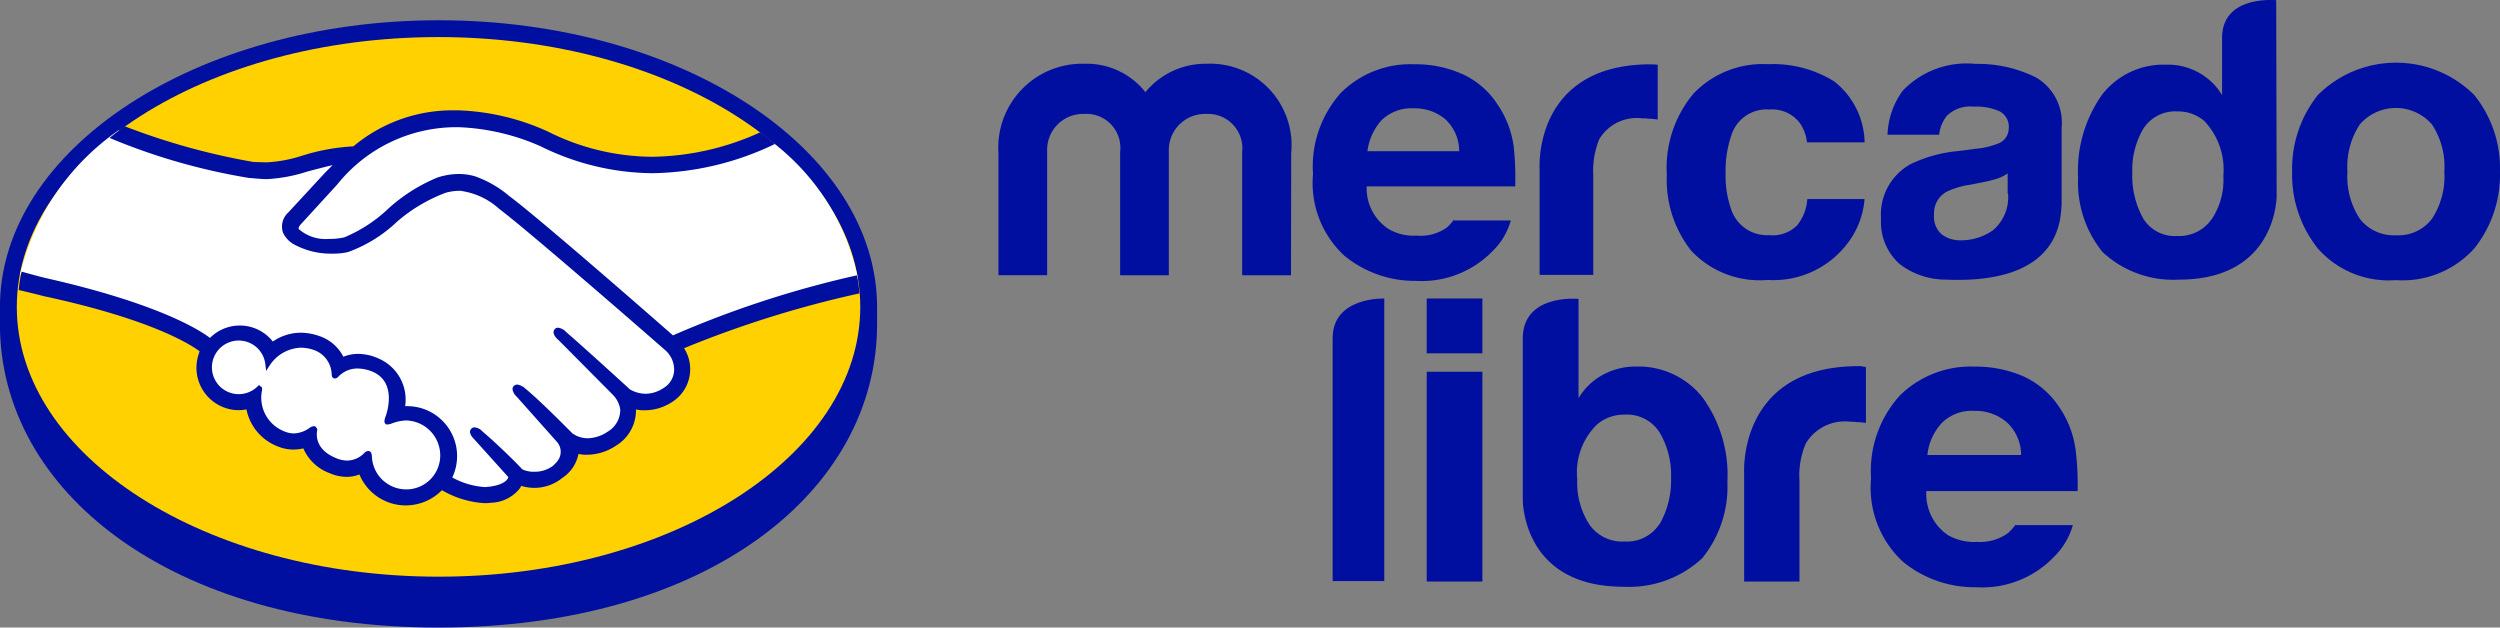
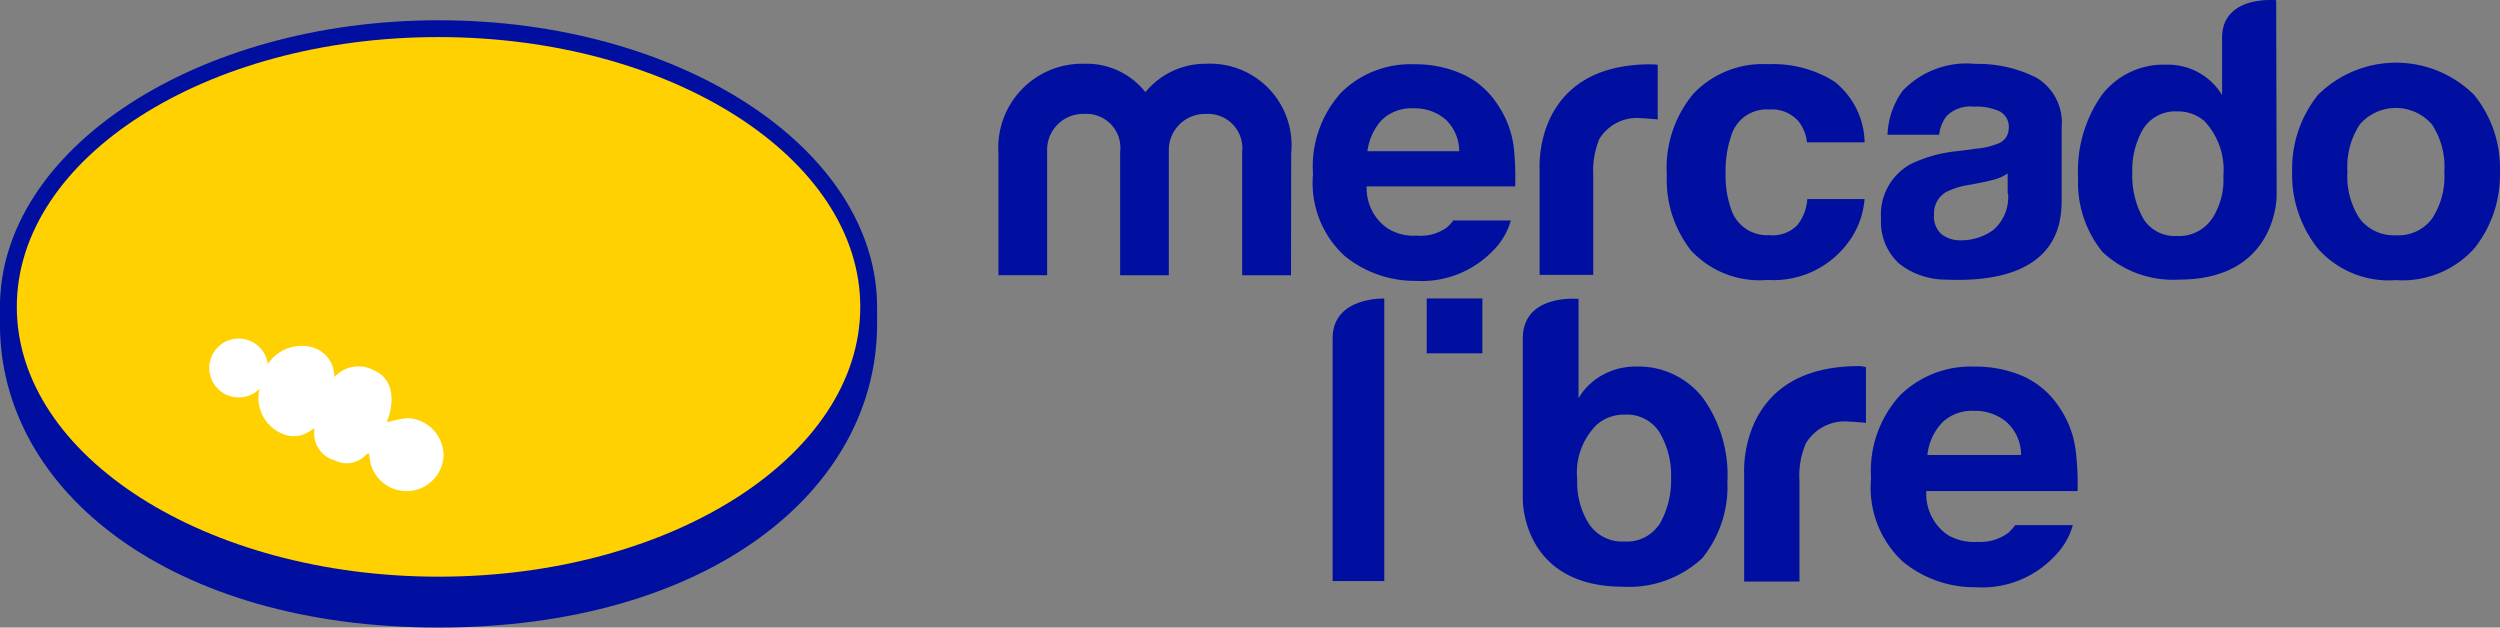
<svg xmlns="http://www.w3.org/2000/svg" width="110.524" height="27.743" viewBox="0 0 110.524 27.743">
  <rect x="0" y="0" width="110.524" height="27.743" fill="#808080" stroke="none" />
  <defs>
    <style>.a{isolation:isolate;}.b{fill:#000f9f;}.c{fill:#ffd100;}.d{fill:#fff;}</style>
  </defs>
  <g class="a">
    <g transform="translate(0 0)">
      <g transform="translate(0 0.896)">
        <path class="b" d="M58.138,27.637c0-6.99-8.672-12.689-19.379-12.689s-19.4,5.7-19.4,12.689v.741c0,7.418,7.593,13.418,19.379,13.418,11.875,0,19.4-6,19.4-13.418Z" transform="translate(-19.362 -14.948)" />
-         <path class="c" d="M57.507,27.732c0,6.584-8.353,11.928-18.636,11.928S20.218,34.333,20.218,27.732c0-6.583,8.353-11.928,18.636-11.928S57.507,21.149,57.507,27.732Z" transform="translate(-19.475 -15.061)" />
+         <path class="c" d="M57.507,27.732c0,6.584-8.353,11.928-18.636,11.928S20.218,34.333,20.218,27.732c0-6.583,8.353-11.928,18.636-11.928S57.507,21.149,57.507,27.732" transform="translate(-19.475 -15.061)" />
        <g transform="translate(0.885 4.603)">
-           <path class="d" d="M34.55,24.566c-.017.017-.194.213-.07.372a2.386,2.386,0,0,0,2.124.39,5.908,5.908,0,0,0,1.929-1.222,7.825,7.825,0,0,1,2.195-1.4,2.473,2.473,0,0,1,1.611-.036,5.467,5.467,0,0,1,1.469.849c1.256.939,6.384,5.416,7.273,6.2a45.122,45.122,0,0,1,8.2-2.637,10.112,10.112,0,0,0-3.893-6.124c-2.952,1.239-6.566,1.892-10.088.16a9.757,9.757,0,0,0-3.82-.868,6.8,6.8,0,0,0-5.292,2.567Z" transform="translate(-22.233 -20.25)" />
-           <path class="d" d="M49.016,30.235c-.053-.053-6.035-5.275-7.38-6.3a3.287,3.287,0,0,0-1.684-.8,2.435,2.435,0,0,0-.8.07A7.38,7.38,0,0,0,36.978,24.5a6.175,6.175,0,0,1-2.124,1.309,3.436,3.436,0,0,1-2.354-.353,1.08,1.08,0,0,1-.39-.425.711.711,0,0,1,.194-.781l1.65-1.788c.194-.194.39-.39.583-.568a12.383,12.383,0,0,0-1.5.336,6.209,6.209,0,0,1-1.752.319,15.724,15.724,0,0,1-1.788-.283,27.94,27.94,0,0,1-4.762-1.713,10.8,10.8,0,0,0-4.351,6.368c.336.087.883.247,1.115.3,5.309,1.186,6.956,2.389,7.256,2.654a1.758,1.758,0,0,1,2.744.16,1.958,1.958,0,0,1,1.256-.441,2.378,2.378,0,0,1,.761.142,1.747,1.747,0,0,1,1.062.955,1.785,1.785,0,0,1,.743-.16,2.344,2.344,0,0,1,.883.194,1.9,1.9,0,0,1,1.042,2.106c.07,0,.142-.017.213-.017a2.105,2.105,0,0,1,1.858,3.1,3.344,3.344,0,0,0,1.823.5c.568-.07.781-.266.849-.372.053-.07.106-.16.053-.23l-1.483-1.662s-.247-.23-.16-.319.23.036.336.126c.761.636,1.7,1.592,1.7,1.592.017.017.07.126.425.194a1.562,1.562,0,0,0,1.186-.283c.087-.07.174-.174.266-.266l-.017.017a.8.8,0,0,0-.036-.992L42.5,32.254s-.247-.23-.16-.319c.07-.087.23.036.353.126.549.46,1.328,1.239,2.088,1.982a1.436,1.436,0,0,0,1.682-.053,1.2,1.2,0,0,0,.619-1.1,1.227,1.227,0,0,0-.372-.726l-2.442-2.389s-.247-.213-.16-.319c.07-.087.23.036.336.126.761.636,2.814,2.514,2.814,2.514a1.434,1.434,0,0,0,1.611-.036,1.049,1.049,0,0,0,.53-.849,1.216,1.216,0,0,0-.388-.979Z" transform="translate(-20.381 -20.29)" />
          <path class="d" d="M38.73,34.676a6.971,6.971,0,0,0-.832.174c-.036-.017.017-.16.053-.247s.513-1.558-.673-2.053a1.425,1.425,0,0,0-1.664.247c-.053.053-.07.053-.07-.017a1.324,1.324,0,0,0-.92-1.222,1.783,1.783,0,0,0-2.016.728,1.3,1.3,0,1,0-1.275,1.47,1.267,1.267,0,0,0,.9-.372.025.025,0,0,1,0,.035h0A1.71,1.71,0,0,0,33.3,35.384a1.26,1.26,0,0,0,1.255-.2c.106-.07.126-.036.106.053a1.24,1.24,0,0,0,.92,1.309,1.154,1.154,0,0,0,1.362-.247c.126-.106.142-.087.16.07a1.639,1.639,0,0,0,3.274-.07,1.663,1.663,0,0,0-1.65-1.628Z" transform="translate(-21.652 -21.687)" />
        </g>
-         <path class="b" d="M49.238,29.481C47.4,27.87,43.15,24.171,42,23.322a4.8,4.8,0,0,0-1.5-.868,2.535,2.535,0,0,0-.743-.106,3.082,3.082,0,0,0-.939.16,7.489,7.489,0,0,0-2.195,1.4l-.036.036a6.421,6.421,0,0,1-1.876,1.205,3.014,3.014,0,0,1-.695.07,1.8,1.8,0,0,1-1.309-.425c-.036-.036-.017-.106.07-.213l.017-.017L34.4,22.81a6.742,6.742,0,0,1,5.221-2.531h.147a9.86,9.86,0,0,1,3.628.848,11.3,11.3,0,0,0,4.938,1.186,12.864,12.864,0,0,0,5.414-1.292c-.213-.174-.425-.353-.656-.513a11.852,11.852,0,0,1-4.761,1.079,10.375,10.375,0,0,1-4.619-1.115,10.38,10.38,0,0,0-3.944-.938h-.156a6.823,6.823,0,0,0-4.5,1.592,9.083,9.083,0,0,0-2.248.407,6.126,6.126,0,0,1-1.576.3c-.194,0-.568-.017-.6-.017a30.061,30.061,0,0,1-5.683-1.576c-.23.16-.46.336-.673.513a27.339,27.339,0,0,0,6.158,1.769c.247.017.531.053.8.053a6.928,6.928,0,0,0,1.788-.336c.336-.087.726-.194,1.115-.283l-.319.319L32.232,24.05a.84.84,0,0,0-.23.9,1.193,1.193,0,0,0,.425.478,3.418,3.418,0,0,0,1.752.441,2.83,2.83,0,0,0,.695-.07,6.181,6.181,0,0,0,2.171-1.346,7.089,7.089,0,0,1,2.144-1.274,2.24,2.24,0,0,1,.6-.087.5.5,0,0,1,.16.017,3.158,3.158,0,0,1,1.608.781c1.345,1.009,7.327,6.23,7.38,6.283a1.145,1.145,0,0,1,.353.883.96.96,0,0,1-.478.761,1.443,1.443,0,0,1-.781.247,1.4,1.4,0,0,1-.695-.194c-.017-.017-2.071-1.892-2.814-2.531a.594.594,0,0,0-.353-.194.174.174,0,0,0-.16.07c-.126.142.017.353.174.478L46.573,32.1a1.174,1.174,0,0,1,.336.656,1.121,1.121,0,0,1-.568.992,1.626,1.626,0,0,1-.849.283,1.175,1.175,0,0,1-.695-.213l-.336-.336c-.619-.619-1.275-1.256-1.752-1.65a.667.667,0,0,0-.353-.174.215.215,0,0,0-.16.07c-.053.053-.087.16.036.353a1.5,1.5,0,0,0,.126.142L44.11,34.19a.662.662,0,0,1,.036.832l-.053.07-.16.16a1.352,1.352,0,0,1-.839.259.929.929,0,0,1-.23-.017c-.174-.036-.283-.07-.336-.142l-.017-.017c-.087-.106-.973-.992-1.7-1.611a.521.521,0,0,0-.336-.174.189.189,0,0,0-.16.07c-.142.16.07.39.16.478l1.486,1.65a.271.271,0,0,1-.053.106c-.053.07-.23.247-.781.319-.07,0-.126.017-.194.017a3.432,3.432,0,0,1-1.45-.425,2.207,2.207,0,0,0-2-3.153H37.4a1.976,1.976,0,0,0-1.135-2.088,2.242,2.242,0,0,0-.924-.223,1.751,1.751,0,0,0-.673.126,1.856,1.856,0,0,0-1.079-.92,2.54,2.54,0,0,0-.8-.142,2.187,2.187,0,0,0-1.239.39,1.859,1.859,0,0,0-2.612-.308,1.7,1.7,0,0,0-.167.148c-.46-.353-2.3-1.522-7.22-2.637-.227-.049-.774-.2-1.109-.293a5.955,5.955,0,0,0-.126.812s.9.213,1.079.266c4.973,1.064,6.637,2.232,6.92,2.446a2.037,2.037,0,0,0-.142.726,1.878,1.878,0,0,0,1.875,1.875,1.9,1.9,0,0,0,.336-.036,2.218,2.218,0,0,0,1.416,1.65,1.8,1.8,0,0,0,.673.126,1.75,1.75,0,0,0,.425-.053,2.03,2.03,0,0,0,1.169,1.1,1.874,1.874,0,0,0,.743.16,1.529,1.529,0,0,0,.568-.106A2.216,2.216,0,0,0,37.434,37a2.252,2.252,0,0,0,1.592-.673A4.207,4.207,0,0,0,40.9,36.9a1.472,1.472,0,0,0,.283-.017,1.687,1.687,0,0,0,1.275-.622.45.45,0,0,0,.07-.126,1.958,1.958,0,0,0,1.823-.353,1.651,1.651,0,0,0,.708-1.042v-.017a1.567,1.567,0,0,0,.407.036,2.324,2.324,0,0,0,1.239-.39,1.833,1.833,0,0,0,.9-1.611,1.567,1.567,0,0,0,.407.036,2.2,2.2,0,0,0,1.169-.353,1.717,1.717,0,0,0,.567-2.361l-.018-.029a46.75,46.75,0,0,1,7.752-2.424,6.151,6.151,0,0,0-.106-.8,44.8,44.8,0,0,0-8.142,2.658ZM37.451,36.292a1.52,1.52,0,0,1-1.522-1.45c0-.07-.017-.247-.16-.247a.245.245,0,0,0-.174.087,1.087,1.087,0,0,1-.743.336,1.319,1.319,0,0,1-.5-.106c-.868-.353-.883-.939-.849-1.186a.163.163,0,0,0-.036-.174l-.053-.053h-.053a.327.327,0,0,0-.16.053,1.261,1.261,0,0,1-.726.266,1.133,1.133,0,0,1-.407-.087,1.6,1.6,0,0,1-.992-1.841c0-.07,0-.126-.053-.142l-.087-.07-.07.07a1.185,1.185,0,1,1,.35-1.013l.036.319.174-.266a1.721,1.721,0,0,1,1.381-.761,1.837,1.837,0,0,1,.513.087,1.177,1.177,0,0,1,.832,1.115c.017.16.126.16.142.16a.22.22,0,0,0,.142-.07,1.169,1.169,0,0,1,.868-.372,1.809,1.809,0,0,1,.656.142c1.115.478.6,1.892.6,1.91-.087.23-.106.336-.017.407l.036.017h.036a.722.722,0,0,0,.213-.053,2.011,2.011,0,0,1,.6-.126,1.545,1.545,0,0,1,1.522,1.522,1.5,1.5,0,0,1-1.466,1.526Z" transform="translate(-19.488 -15.552)" />
      </g>
      <g transform="translate(44.13)">
        <path class="b" d="M144.127,18.541a4.893,4.893,0,0,0-6.919,0h0a5.235,5.235,0,0,0-1.135,3.38,5.248,5.248,0,0,0,1.135,3.4,4.177,4.177,0,0,0,3.45,1.4,4.266,4.266,0,0,0,3.468-1.4,5.214,5.214,0,0,0,1.135-3.4,5.139,5.139,0,0,0-1.134-3.38Zm-1.873,5.47a1.86,1.86,0,0,1-1.595.727,1.9,1.9,0,0,1-1.592-.726,3.41,3.41,0,0,1-.549-2.088,3.41,3.41,0,0,1,.549-2.088,2.111,2.111,0,0,1,3.186,0,3.379,3.379,0,0,1,.549,2.088,3.408,3.408,0,0,1-.546,2.084Z" transform="translate(-78.869 -14.337)" />
        <path class="b" d="M121.957,17.75a5.733,5.733,0,0,0-2.638-.583,3.906,3.906,0,0,0-3.219,1.185,3.506,3.506,0,0,0-.673,1.947h2.283a1.625,1.625,0,0,1,.336-.832,1.475,1.475,0,0,1,1.2-.41,2.462,2.462,0,0,1,1.15.213.775.775,0,0,1,.39.761.722.722,0,0,1-.513.673,3.356,3.356,0,0,1-.939.213l-.814.106a6.086,6.086,0,0,0-2.088.583,2.549,2.549,0,0,0-1.292,2.407,2.5,2.5,0,0,0,.8,1.982,3.322,3.322,0,0,0,2.035.708c5.15.23,5.1-2.708,5.15-3.327v-3.4a2.313,2.313,0,0,0-1.168-2.231Zm-1.2,5.147a1.911,1.911,0,0,1-.673,1.628,2.451,2.451,0,0,1-1.433.441,1.338,1.338,0,0,1-.832-.266,1.043,1.043,0,0,1-.336-.868,1.09,1.09,0,0,1,.549-1.009,3.611,3.611,0,0,1,1.079-.319l.531-.106a5.559,5.559,0,0,0,.637-.16,1.871,1.871,0,0,0,.46-.23V22.9Z" transform="translate(-76.111 -14.342)" />
        <path class="b" d="M108.767,19.188a1.543,1.543,0,0,1,1.309.549,1.831,1.831,0,0,1,.353.9h2.548a3.505,3.505,0,0,0-1.345-2.692,5.114,5.114,0,0,0-2.921-.761,4.241,4.241,0,0,0-3.292,1.292,5.11,5.11,0,0,0-1.186,3.61,5.036,5.036,0,0,0,1.079,3.344,4.141,4.141,0,0,0,3.38,1.292,4.1,4.1,0,0,0,3.468-1.539,3.689,3.689,0,0,0,.814-2.035h-2.531A2.055,2.055,0,0,1,110,24.3a1.51,1.51,0,0,1-1.239.441,1.665,1.665,0,0,1-1.682-1.135,4.415,4.415,0,0,1-.247-1.592,4.771,4.771,0,0,1,.247-1.664,1.631,1.631,0,0,1,1.684-1.163Z" transform="translate(-74.673 -14.346)" />
        <path class="b" d="M102.675,17.19c-5.221,0-4.918,4.619-4.918,4.619V26.5h2.371v-4.39a3.73,3.73,0,0,1,.266-1.611,1.937,1.937,0,0,1,1.91-.92,1.816,1.816,0,0,1,.283.017,3.1,3.1,0,0,1,.39.036V17.207a1.327,1.327,0,0,1-.194-.017C102.745,17.207,102.71,17.19,102.675,17.19Z" transform="translate(-73.821 -14.347)" />
        <path class="b" d="M92.446,24.057a2.16,2.16,0,0,1-.319.353,2,2,0,0,1-1.328.353,2.176,2.176,0,0,1-1.256-.3,2.149,2.149,0,0,1-.955-1.875h6.566a12.294,12.294,0,0,0-.07-1.788,4.317,4.317,0,0,0-.726-1.858A3.632,3.632,0,0,0,92.8,17.614a5.046,5.046,0,0,0-2.124-.425,4.346,4.346,0,0,0-3.221,1.256,4.867,4.867,0,0,0-1.239,3.594A4.374,4.374,0,0,0,87.6,25.65a4.912,4.912,0,0,0,3.167,1.115,4.373,4.373,0,0,0,3.38-1.309,3.035,3.035,0,0,0,.814-1.362H92.446Zm-3.186-4.408a1.885,1.885,0,0,1,1.4-.513,2.094,2.094,0,0,1,1.4.478,1.929,1.929,0,0,1,.619,1.416H88.621a2.509,2.509,0,0,1,.638-1.381Z" transform="translate(-72.298 -14.347)" />
        <g transform="translate(0 2.824)">
          <path class="b" d="M83.134,26.513H80.975v-5.45a1.519,1.519,0,0,0-1.344-1.675,1.484,1.484,0,0,0-.248-.007,1.6,1.6,0,0,0-1.651,1.546c0,.045,0,.09,0,.135v5.451H75.58V21.063A1.5,1.5,0,0,0,74,19.381,1.589,1.589,0,0,0,72.353,20.9c0,.053,0,.106,0,.158v5.451H70.2v-5.4a3.708,3.708,0,0,1,3.459-3.94c.115-.007.231-.01.346-.006a3.3,3.3,0,0,1,2.692,1.256,3.431,3.431,0,0,1,2.692-1.256,3.6,3.6,0,0,1,3.753,3.946Z" transform="translate(-70.189 -17.168)" />
        </g>
        <path class="b" d="M133.931,13.926s-2.392-.247-2.392,1.666v2.529a2.75,2.75,0,0,0-1.026-.992,2.8,2.8,0,0,0-1.45-.353,3.432,3.432,0,0,0-2.831,1.328,5.832,5.832,0,0,0-1.058,3.678,4.871,4.871,0,0,0,1.079,3.274,4.572,4.572,0,0,0,3.38,1.222c4.372,0,4.319-3.733,4.319-3.733Zm-2.853,9.679a1.743,1.743,0,0,1-1.522.743,1.638,1.638,0,0,1-1.486-.743,3.872,3.872,0,0,1-.5-2.053,3.583,3.583,0,0,1,.478-1.929,1.671,1.671,0,0,1,1.522-.781,1.77,1.77,0,0,1,1.186.425,3.136,3.136,0,0,1,.84,2.428,3.127,3.127,0,0,1-.513,1.91Z" transform="translate(-77.432 -13.916)" />
        <g transform="translate(14.786 13.196)">
          <path class="b" d="M121.019,39.57a2.314,2.314,0,0,1-.336.372,2.109,2.109,0,0,1-1.362.39,2.332,2.332,0,0,1-1.292-.3,2.195,2.195,0,0,1-.955-1.947h6.686a12.19,12.19,0,0,0-.087-1.823,4.375,4.375,0,0,0-.726-1.892,3.788,3.788,0,0,0-1.592-1.362,5.28,5.28,0,0,0-2.158-.425,4.455,4.455,0,0,0-3.292,1.275,4.958,4.958,0,0,0-1.275,3.663,4.46,4.46,0,0,0,1.4,3.68,4.99,4.99,0,0,0,3.239,1.135,4.4,4.4,0,0,0,3.45-1.345,3.182,3.182,0,0,0,.832-1.4h-2.531Zm-3.259-4.5a1.882,1.882,0,0,1,1.433-.53,2.112,2.112,0,0,1,1.433.5,1.96,1.96,0,0,1,.636,1.45h-4.142a2.451,2.451,0,0,1,.638-1.414Z" transform="translate(-90.827 -29.571)" />
          <path class="b" d="M101.926,32.124a3.014,3.014,0,0,0-1.5.372,2.809,2.809,0,0,0-1.062,1.026V29.134S96.9,28.886,96.9,30.886V38s-.053,3.858,4.442,3.858A4.753,4.753,0,0,0,104.83,40.6a5.019,5.019,0,0,0,1.115-3.38,5.826,5.826,0,0,0-1.1-3.733A3.608,3.608,0,0,0,101.926,32.124Zm1.009,6.973a1.709,1.709,0,0,1-1.539.761,1.759,1.759,0,0,1-1.558-.761,3.4,3.4,0,0,1-.531-1.982,2.973,2.973,0,0,1,.868-2.424,1.826,1.826,0,0,1,1.222-.441,1.707,1.707,0,0,1,1.558.8,3.684,3.684,0,0,1,.5,2,3.872,3.872,0,0,1-.514,2.053Z" transform="translate(-88.494 -29.115)" />
          <path class="b" d="M113.339,32.559h-.106c-5.383,0-5.062,4.761-5.062,4.761v4.76h2.445V37.621a3.561,3.561,0,0,1,.283-1.65,2.011,2.011,0,0,1,1.965-.955,1.715,1.715,0,0,1,.283.017,3.769,3.769,0,0,1,.407.036V32.595a1.25,1.25,0,0,1-.213-.036Z" transform="translate(-89.978 -29.568)" />
          <path class="b" d="M87.218,30.866V41.608H89.5V29.116S87.218,29.029,87.218,30.866Z" transform="translate(-87.218 -29.114)" />
          <g transform="translate(4.159)">
            <path class="b" d="M92.008,29.114h2.461v2.424H92.008Z" transform="translate(-92.008 -29.114)" />
-             <path class="b" d="M92.008,32.844h2.461v9.274H92.008Z" transform="translate(-92.008 -29.605)" />
          </g>
        </g>
      </g>
    </g>
  </g>
</svg>